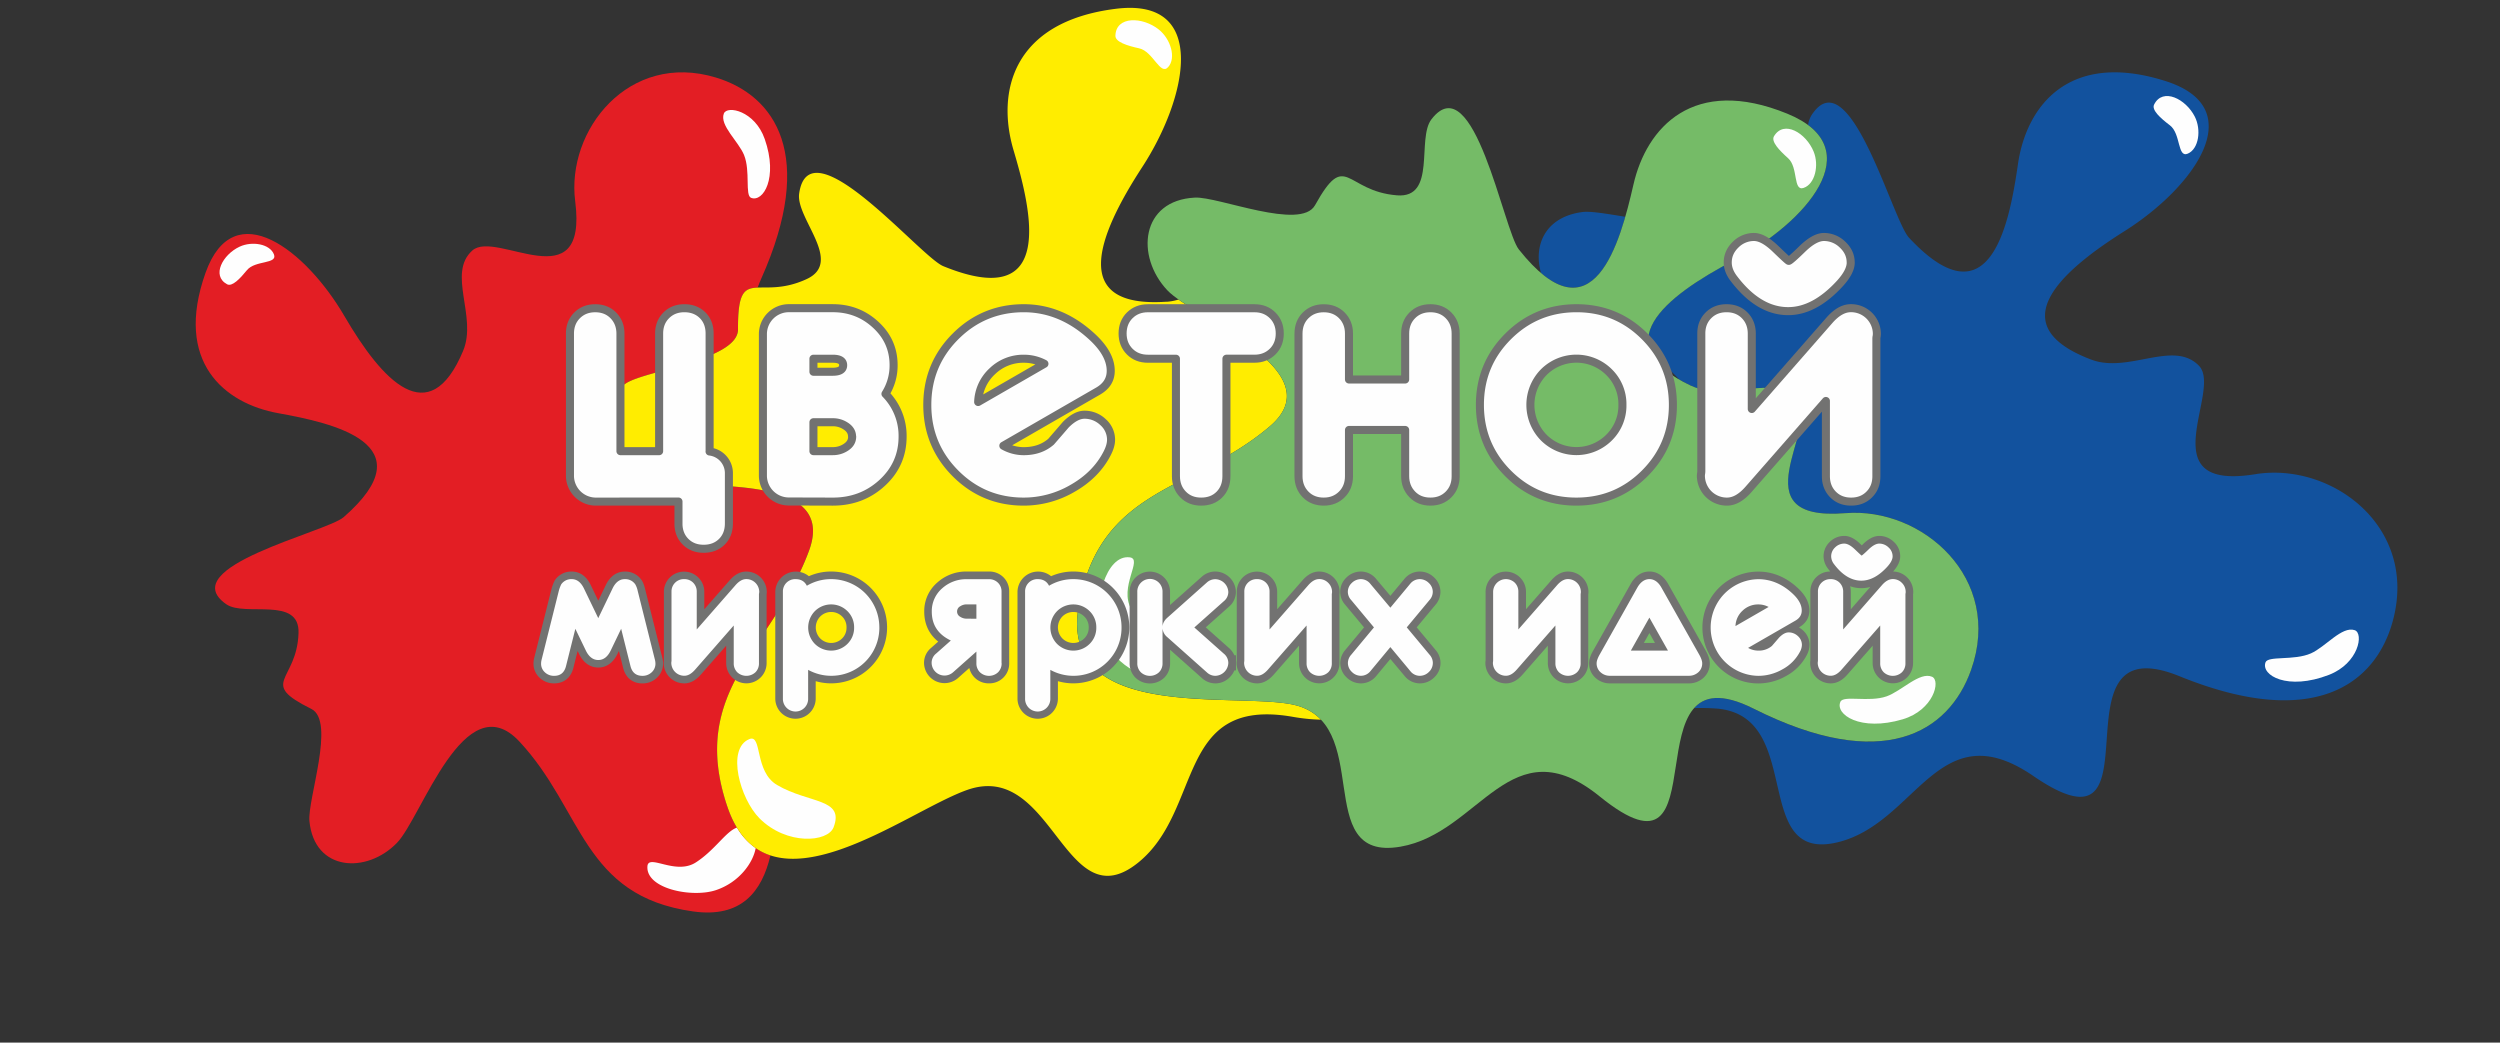
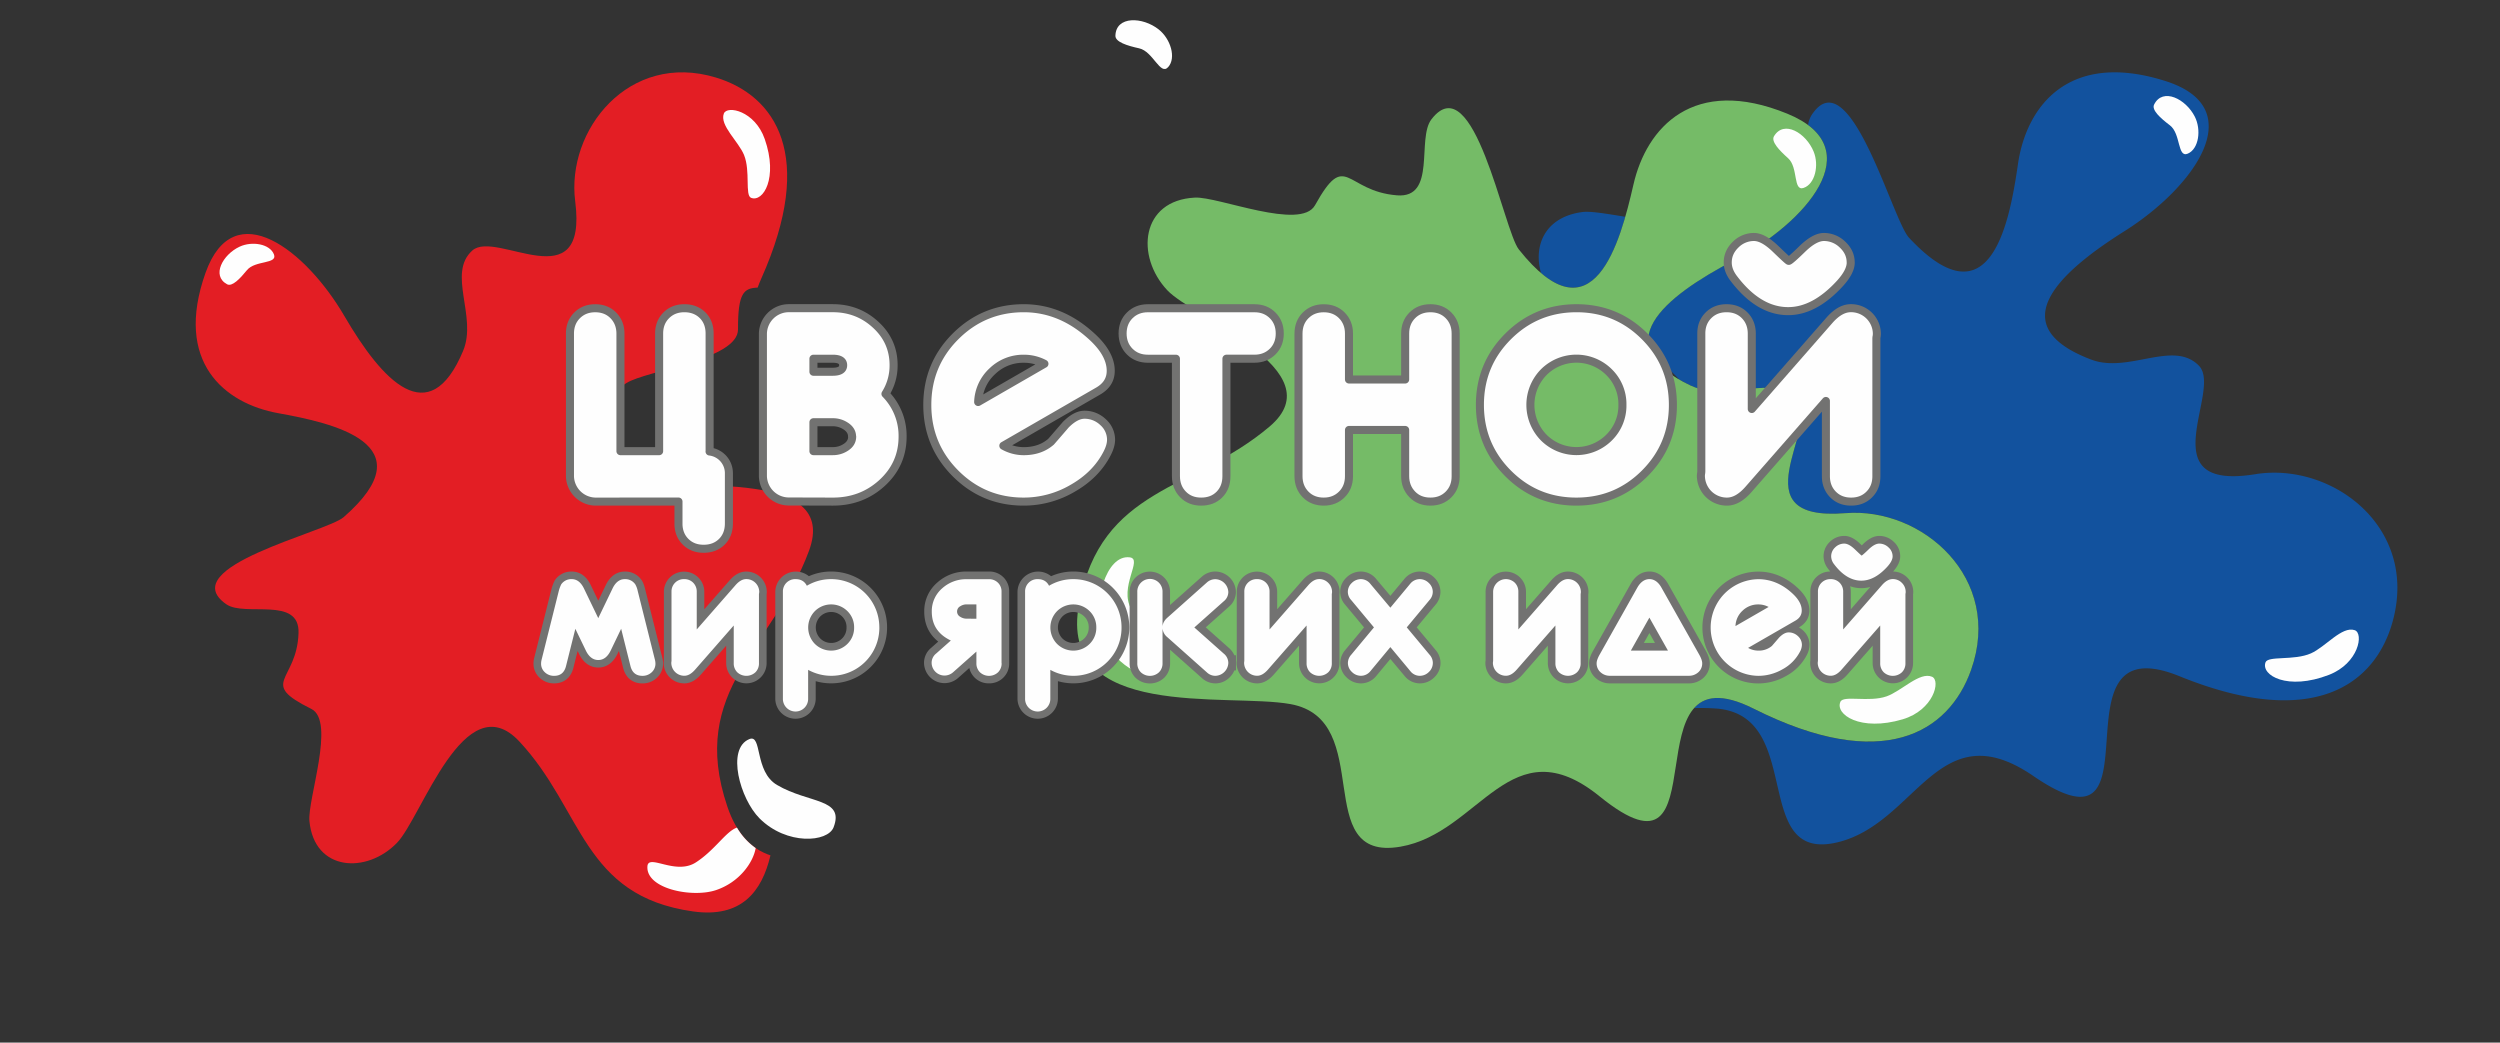
<svg xmlns="http://www.w3.org/2000/svg" id="Layer_1" data-name="Layer 1" viewBox="0 0 2244.02 935.82">
  <rect x="0" y="0" width="2244.02" height="935.82" fill="#333333" stroke="none" />
  <defs>
    <style>.cls-1{fill:#12529e;}.cls-1,.cls-2,.cls-3,.cls-4,.cls-5,.cls-7,.cls-8{fill-rule:evenodd;}.cls-2,.cls-6,.cls-7,.cls-9{fill:#fefefe;}.cls-3{fill:#e31e24;}.cls-4{fill:#ffed00;}.cls-5{fill:#75bb67;}.cls-6,.cls-7{stroke:#727271;stroke-linecap:round;stroke-linejoin:round;}.cls-6{stroke-width:7.22px;}.cls-7{stroke-width:7.22px;}.cls-8{fill:#727271;}</style>
  </defs>
  <g id="Резервная_копия_лого.cdr" data-name="Резервная копия лого.cdr">
    <g id="_2767346118096" data-name=" 2767346118096">
      <path class="cls-1" d="M1877.24,322.84c-79.39-30.07-31.41-76.9,29.69-115.33s114.67-110,36.9-134.73c-86.68-27.58-124.93,22.29-132.48,74.46s-24.51,144.72-97.82,66.11c-15-16-53.5-162.29-87.46-110a23.71,23.71,0,0,0-3.14,8.87c45.23,33.7-8.51,91.14-66.22,121.28-50.08,26.16-92.57,58.08-72,88.14,8.9,5.94,16.74,12.27,22.46,19,3.24,1.87,6.78,3.72,10.66,5.56h0c32.32,15.3,75.18-12.22,96,13.35,19.39,23.79-54.65,108.94,42.57,101.07,68.94-5.59,142,58.42,112.78,140.76-20,56.37-79.28,93-195.14,34.74-27.93-14-43.8-11.36-53.43-.53a187.44,187.44,0,0,1,21.45.53c78.52,7.76,28.36,140.13,108.5,119.65,70.39-18,89.65-117.48,174.56-59.25,120.5,82.62,11.28-138.26,131.31-89.51s176.14,7.51,191.53-50.22c22.48-84.34-55.38-142.23-123.57-131.15-96.19,15.63-29.28-75.09-50.49-97.23-22.8-23.8-63.28,7.05-96.69-5.6ZM1458.89,194.59c-16.26-2.62-31-5.24-38.52-4.26-33.58,4.38-44.18,30.07-37.12,54.77,42,35.64,63.42-8.14,75.64-50.51Z" />
      <path class="cls-2" d="M1963.78,137.91c-9.45,4.06-6.11-17.88-16.07-25.43-8.51-6.46-16.59-13.72-14.18-18.6,7.73-15.62,28.5-5.1,36.55,10.84C1976,116.45,1973.75,133.61,1963.78,137.91Z" />
      <path class="cls-2" d="M2033.53,594.55c2.19-6.13,25.56-1.34,40.8-8.09,13-5.73,27.84-24.73,39.28-20.81,8.21,2.82,3.74,29.71-23.18,40.13C2053.42,620.11,2029.32,606.27,2033.53,594.55Z" />
    </g>
    <g id="_2767346115184" data-name=" 2767346115184">
      <path class="cls-3" d="M415.73,314.87C385.19,388,343,341.77,309.05,283.55S210,173.1,184.49,244.89c-28.45,80,16.88,117.27,65.32,126s134.27,27.41,58.62,93.35C293,477.65,155.32,509,203.08,542.35c16.79,11.71,66-7.59,64.89,25.86-1.48,43.86-36.66,44.19,11.48,68.12,22,10.95-3.58,81.14-1.7,100.69,4.36,45.3,51.43,47.57,78.6,19.5,22.23-23,60.73-143.56,109.85-90.94,57.41,61.49,56.52,138.58,155.92,152.53,43.18,6.06,61.7-17.48,69.45-50.34-16.58-5.44-30.21-18.71-38.7-43.8-35.5-105,41-142.36,73.27-229.51,27.58-74.57-110.52-52.79-144.21-63.35-41.18-12.9-62.27-60.48-19.72-87.24,18.36-11.55,100.34-21.06,100.23-48.23-.14-32.95,5.28-37,17.64-37.49.95-2.63,2-5.37,3.32-8.28,49.26-110.46,12.54-164.12-40.85-180.29-78-23.63-134.44,47.21-126.24,111.19,11.56,90.24-71,25-92.32,44.06-22.92,20.53,4.59,59.27-8.26,90Z" />
      <path class="cls-2" d="M678.31,761.24c-2.28,13.11-14.75,30.81-35.85,37.8s-62.73-1.14-61.33-21.42c.81-11.64,25.18,8.31,43.48-3.52,17.32-11.19,27-27.94,36.9-31.23a59.16,59.16,0,0,0,16.8,18.37Z" />
      <path class="cls-2" d="M245.89,228.32c3.5,8.94-16.87,5.14-24.23,14.19-6.3,7.75-13.33,15.06-17.8,12.66-14.34-7.71-3.86-26.76,11.26-33.77,11.13-5.16,27.07-2.52,30.77,6.92Z" />
      <path class="cls-2" d="M674.17,177.57c-5.65-2.24-.45-23.89-6.27-38.33-4.94-12.27-22.2-26.75-18.18-37.3,2.89-7.57,27.84-2.56,36.72,22.89,12.21,35-1.47,57-12.27,52.74Z" />
    </g>
    <g id="_2767346114576" data-name=" 2767346114576">
-       <path class="cls-4" d="M1047.27,270.8c-87.33,6.11-62.6-58.45-22-120.82s59.93-152.49-23.58-142.1c-93.07,11.58-107.37,74.79-91.94,126.9S949.29,280.9,846.7,238.91c-20.93-8.57-120.14-128.9-129.36-65.23-3.24,22.37,40.23,61.4,6.64,76.86-44,20.27-61.79-14.28-61.54,45.1.11,27.17-81.87,36.68-100.23,48.23-42.55,26.76-21.46,74.34,19.72,87.24,33.69,10.56,171.79-11.22,144.21,63.35C693.91,581.61,617.37,618.94,652.87,724c35.38,104.58,160,4.18,215.73-15.1,76.89-26.62,87,119,153.25,65.22,58.16-47.22,33.26-148.7,137.92-130.81a169.82,169.82,0,0,0,25.94,2.69c-6.46-6.81-15.24-11.81-27.41-14-56.29-10.17-209.54,15.5-189.73-89.83,19.9-105.76,102.42-100.95,171.15-159.37,52.84-44.91-44.51-87.61-81.84-113.92a48.83,48.83,0,0,1-10.61,2Z" />
      <path class="cls-2" d="M748.23,742.6c-5.18,13.49-42,16.4-66.45-8-17.45-17.46-30-62.48-9.26-71.14,11.89-5,4.28,29,25,41.17C726.12,721.41,758.28,716.4,748.23,742.6Z" />
      <path class="cls-2" d="M1048.51,60.26c-7.09,7.89-13.43-14.1-26-16.88-10.76-2.37-21.46-5.69-21.31-11.3.49-18,24.49-17.07,38.91-5.61,10.61,8.42,15.91,25.46,8.42,33.79Z" />
    </g>
    <g id="_2767346110896" data-name=" 2767346110896">
      <path class="cls-5" d="M1517.84,346.23c-76.8-36.36-25.18-79.24,38.87-112.69S1680,133,1604.34,102.07c-84.27-34.46-126.43,12.23-138.16,63.67s-36.06,142.43-102.9,58.11c-13.64-17.21-40.36-166.22-78.44-116.72-13.38,17.39,4.83,71.09-30.94,68.2-46.9-3.78-45.49-41.48-73.53,8.89-12.82,23.05-86.72-7.89-107.75-6.85-48.73,2.4-53.52,52.7-24.81,83.2,23.49,24.95,150.71,72.21,91.91,122.19C1071,441.18,988.47,436.37,968.56,542.13,948.76,647.46,1102,621.79,1158.3,632,1236,646,1175.35,774,1257,760c71.68-12.31,98.87-110,178.92-45.11,113.6,92.1,22.34-137,138.19-78.78s175.15,21.63,195.14-34.74c29.2-82.34-43.84-146.35-112.78-140.76-97.22,7.87-23.18-77.28-42.57-101.07-20.84-25.57-63.7,1.95-96-13.35Z" />
      <path class="cls-2" d="M1040.39,603.25c-10.8,9-43.36-6.12-52.41-38.39-6.47-23.07,4.36-67.12,26-64.6,12.43,1.44-10.16,26.55,1.59,46.73C1031.77,574.8,1061.36,585.86,1040.39,603.25Z" />
      <path class="cls-2" d="M1619,168.66c-9.75,3.3-4.66-18.32-14-26.66-8-7.13-15.46-15-12.66-19.7,9-15,28.84-2.79,35.6,13.76,5,12.17,1.35,29.11-9,32.6Z" />
      <path class="cls-2" d="M1652,629.88c2.69-6,25.61.71,41.37-4.81,13.38-4.67,29.76-22.44,40.86-17.6,8,3.47,1.34,29.94-26.35,38.18-38.08,11.33-61-4.42-55.88-15.77Z" />
    </g>
    <path class="cls-6" d="M810.18,391.84q0,25.13-18.88,42.09-18.18,16.35-43.8,16.32l-40-.12a23.31,23.31,0,0,1-22.71-22.78v-128a23.31,23.31,0,0,1,22.71-22.72h39.9q22.2,0,38.07,14.37c11.09,9.93,16.63,22.24,16.63,36.79a47.71,47.71,0,0,1-7.31,25.77A53.68,53.68,0,0,1,810.18,391.84Zm-53.36-64q0-5.85-9.32-5.84H730.14v11.69H747.5Q756.83,333.67,756.82,327.82Zm8,64.08c0-4-2-7.13-5.91-9.62A20.69,20.69,0,0,0,747.5,379H730.14v25.95H747.5A20.78,20.78,0,0,0,759,401.65c4-2.5,5.91-5.73,5.91-9.75Z" />
    <path class="cls-6" d="M997.3,394.76c0,3.54-1.15,7.56-3.41,12q-10,19.65-31.55,31.8a86.84,86.84,0,0,1-43.43,11.69q-36,0-61.27-25.33t-25.28-61.46q0-36.18,25.28-61.46t61.27-25.34q33.72,0,61.46,25.7Q997,317.72,997,332.88c0,7.8-3.78,13.83-11.39,18.21l-85,49a37,37,0,0,0,18.27,4.88c9.87,0,18-2.81,24.55-8.47,4.45-5.12,8.89-10.23,13.22-15.29,6-6,11.57-8.95,16.87-8.95a23.88,23.88,0,0,1,16.57,6.64A21.08,21.08,0,0,1,997.3,394.76Zm-59.81-68.22A39.2,39.2,0,0,0,919,322a39.92,39.92,0,0,0-28.26,11.2A39.47,39.47,0,0,0,878,360.84Z" />
    <path class="cls-6" d="M1148.72,299.32c0,6.57-2.13,12.06-6.39,16.26s-9.69,6.4-16.26,6.4h-25.22V427.47c0,6.7-2.07,12.19-6.28,16.45s-9.68,6.33-16.38,6.33-12.06-2.13-16.26-6.39-6.4-9.75-6.4-16.39V322h-25.16c-6.64,0-12.06-2.14-16.32-6.4s-6.4-9.69-6.4-16.26,2.14-12.06,6.4-16.27,9.68-6.39,16.26-6.39h95.76q9.86,0,16.26,6.39t6.39,16.27Z" />
    <path class="cls-6" d="M1306.61,427.47c0,6.64-2.13,12.12-6.39,16.39s-9.63,6.39-16.27,6.39-12.06-2.13-16.26-6.45-6.4-9.75-6.4-16.39V385.93h-50.43v41.48c0,6.64-2.13,12.12-6.4,16.39s-9.62,6.45-16.26,6.45-12.06-2.13-16.26-6.39-6.4-9.75-6.4-16.39v-128c0-6.64,2.13-12.12,6.4-16.39s9.68-6.39,16.26-6.39,12.06,2.13,16.26,6.39,6.4,9.69,6.4,16.33v41.23h50.43V299.38c0-6.64,2.14-12.06,6.4-16.33s9.68-6.39,16.26-6.39,12.06,2.13,16.27,6.39,6.39,9.75,6.39,16.39Z" />
    <path class="cls-6" d="M1501.61,363.46q0,36.18-25.27,61.46T1415,450.25q-36.09,0-61.34-25.33t-25.28-61.46q0-36.18,25.28-61.46T1415,276.66q36.09,0,61.34,25.34T1501.61,363.46Zm-45.31,0A40.21,40.21,0,0,0,1444.24,334a41.48,41.48,0,0,0-58.48,0,41.91,41.91,0,0,0,0,58.84,41.48,41.48,0,0,0,58.48,0A40.24,40.24,0,0,0,1456.3,363.46Z" />
    <path class="cls-6" d="M1661.23,235.66c0,5.37-3.23,11.64-9.62,18.7q-22.84,24.94-46.54,24.92-26.67,0-49-29.54c-3.47-4.63-5.24-9.32-5.24-14.14,0-6.15,2.38-11.45,7.07-16a23.12,23.12,0,0,1,16.5-6.88c5.55,0,12.06,3.6,19.43,10.72s11.27,10.72,11.76,10.72c.73,0,4.81-3.53,12.18-10.72s13.89-10.72,19.43-10.72a23.74,23.74,0,0,1,16.69,6.88q7.32,6.85,7.31,16.08Zm23.45,64.27a14,14,0,0,1-.18,1.95,8.9,8.9,0,0,0-.24,1.88V427.53c0,6.64-2.14,12.06-6.4,16.33s-9.62,6.39-16.26,6.39-12.06-2.13-16.27-6.39-6.39-9.75-6.39-16.39V359.92l-69.32,79.19c-6.46,7.43-12.91,11.14-19.49,11.14a23.29,23.29,0,0,1-23.39-23.32,13.8,13.8,0,0,1,.18-1.89,14,14,0,0,0,.19-2V299.38c0-6.64,2.13-12.06,6.39-16.33s9.69-6.39,16.26-6.39,12.06,2.13,16.27,6.39,6.39,9.75,6.39,16.45v67.61L1642,287.62q9.6-11,19.37-11a23.18,23.18,0,0,1,23.33,23.27Z" />
    <path class="cls-7" d="M636.91,405.27a19.56,19.56,0,0,1,17.36,19.37v45.22c0,6.7-2.08,12.18-6.28,16.39s-9.68,6.33-16.38,6.33-12.06-2.13-16.27-6.33S609,476.56,609,470V450.19l-74.62.06a23.3,23.3,0,0,1-22.78-22.78v-128c0-6.64,2.13-12.12,6.4-16.38s9.68-6.4,16.26-6.4,12.06,2.13,16.26,6.4,6.4,9.74,6.4,16.38v105.5h34.72V299.44c0-6.64,2.13-12.12,6.39-16.38s9.69-6.4,16.27-6.4,12.18,2.13,16.38,6.33,6.28,9.69,6.28,16.39V405.27Z" />
    <path class="cls-8" d="M1050.31,543l28.55-25.43.16-.13a18.21,18.21,0,0,1,11.9-4.45,18.77,18.77,0,0,1,18.44,18.44,17.34,17.34,0,0,1-6.39,13.28l-20.67,18.4L1103,581.53a19.64,19.64,0,0,1,5,6.62h1.43v13.63H1108a19.05,19.05,0,0,1-4.15,6.1,17.77,17.77,0,0,1-25,.76l-28.56-25.41v12a18,18,0,0,1-5.15,13,18.74,18.74,0,0,1-26,0,18,18,0,0,1-5.18-13v-64a18.14,18.14,0,1,1,36.28,0V543Zm2,16.53a5.24,5.24,0,0,0-2,3.23l0,.34,0,.36a5,5,0,0,0,2,3.21l35.67,31.75a4.52,4.52,0,1,0,6-6.74l-32.12-28.56L1094,534.51a4.15,4.15,0,0,0,1.76-3,5.18,5.18,0,0,0-4.81-4.81,4.5,4.5,0,0,0-3,1.13q-17.84,15.9-35.67,31.78Zm-15.58,9.4V531.2a4.37,4.37,0,0,0-1.22-3.36,4.26,4.26,0,0,0-3.29-1.18,4.32,4.32,0,0,0-3.29,1.18,4.45,4.45,0,0,0-1.21,3.39v64a4.44,4.44,0,0,0,1.21,3.38,4.32,4.32,0,0,0,3.29,1.18,4.22,4.22,0,0,0,3.27-1.16,4.42,4.42,0,0,0,1.24-3.4V569ZM1699.29,513a18.41,18.41,0,0,1,18.07,18.44,13.65,13.65,0,0,1-.17,2l0,.25v61.5a18.14,18.14,0,1,1-36.28,0V579.59l-22.69,25.92c-3.86,4.41-8.79,7.9-14.87,7.9a18.45,18.45,0,0,1-18.51-18.48A10.67,10.67,0,0,1,1625,593V531.2A17.75,17.75,0,0,1,1642.85,513c-.69-.83-1.36-1.68-2-2.54a18.46,18.46,0,0,1-4-11.16,17.62,17.62,0,0,1,5.61-12.91,18.33,18.33,0,0,1,13-5.35c5.63,0,10.59,3.52,14.46,7.28l1.23,1.21,1.23-1.21c3.88-3.76,8.84-7.28,14.46-7.28a18.68,18.68,0,0,1,13,5.28,17.49,17.49,0,0,1,5.8,13c0,5.21-3,9.9-6.35,13.67Zm-20.49,13.83a29.57,29.57,0,0,1-8,1.11,30.43,30.43,0,0,1-10.11-1.72,20,20,0,0,1,.61,5V546.9ZM555.52,584.32l-1.2,2.49c-3.4,7.08-9.08,12.38-17.28,12.38s-13.92-5.28-17.34-12.37l-1.23-2.53-3.8,15.19c-2.16,8.65-8.27,13.93-17.29,13.93a18.56,18.56,0,0,1-12.87-4.94,17.14,17.14,0,0,1-5.64-13,21.21,21.21,0,0,1,.63-4.88L495,528.78a40.7,40.7,0,0,1,2.63-7.16l.27-.57.36-.52a17.71,17.71,0,0,1,15-7.5c8,0,13.68,5.17,17,12.13l6.76,14,6.74-14c3.37-7,9-12.13,17.07-12.13a17.68,17.68,0,0,1,15,7.55c1.62,2.27,2.58,5.55,3.25,8.23l15.48,61.9a20.5,20.5,0,0,1,.61,4.8,17.14,17.14,0,0,1-5.64,13,18.54,18.54,0,0,1-12.86,4.94c-9,0-15.17-5.28-17.33-13.93l-3.79-15.16Zm76.66-37.42L655,520.83c3.83-4.38,8.78-7.8,14.81-7.8a18.4,18.4,0,0,1,18.47,18.44,13.65,13.65,0,0,1-.17,2l0,.25v61.5a18.14,18.14,0,1,1-36.28,0V579.59L629.1,605.51c-3.86,4.41-8.79,7.9-14.87,7.9a18.45,18.45,0,0,1-18.51-18.48,10.67,10.67,0,0,1,.18-1.91V531.2a18.14,18.14,0,1,1,36.28.06V546.9Zm100,64.55V627a18.14,18.14,0,1,1-36.28,0V531.2a18.49,18.49,0,0,1,30.16-14A49.07,49.07,0,0,1,746,513a50.19,50.19,0,1,1-13.82,98.42ZM870.08,599.6l-10.23,9.08A18.38,18.38,0,0,1,829.42,595a17.29,17.29,0,0,1,6.35-13.44l6.39-5.66c-8.09-6.44-12.55-15.45-12.55-26.89a33.72,33.72,0,0,1,11.73-26.13A38.7,38.7,0,0,1,867.75,513h20a17.92,17.92,0,0,1,12.89,5.12,17.68,17.68,0,0,1,5.22,12.93v64.13a17.74,17.74,0,0,1-18.14,18.2,17.72,17.72,0,0,1-17.66-13.81Zm79.51,11.85V627a18.14,18.14,0,1,1-36.28,0V531.2a18.49,18.49,0,0,1,30.16-14A49.07,49.07,0,0,1,963.41,513a50.19,50.19,0,1,1-13.82,98.42Zm196.78-64.55,22.82-26.07c3.83-4.38,8.78-7.8,14.81-7.8a18.4,18.4,0,0,1,18.47,18.44,13.65,13.65,0,0,1-.17,2l0,.25v61.5a18.14,18.14,0,1,1-36.28,0V579.59l-22.69,25.92c-3.86,4.41-8.79,7.9-14.87,7.9a18.45,18.45,0,0,1-18.51-18.48,10.67,10.67,0,0,1,.18-1.91V531.2a18.14,18.14,0,1,1,36.28.06V546.9ZM1248,591.5l-12.63,15.22a17.67,17.67,0,0,1-13.71,6.69,18.24,18.24,0,0,1-13-5.42,17.76,17.76,0,0,1-5.61-12.93,18,18,0,0,1,4.44-11.58l16.89-20.32-16.87-20.26a17.43,17.43,0,0,1,1.09-24.52,18.31,18.31,0,0,1,13-5.35,17.59,17.59,0,0,1,13.71,6.72L1248,534.81l12.69-15.27a17.75,17.75,0,0,1,13.64-6.51,18.22,18.22,0,0,1,13,5.37,17.61,17.61,0,0,1,5.62,12.89,17.84,17.84,0,0,1-4.41,11.54l-16.88,20.29,16.94,20.33a17.65,17.65,0,0,1-1.16,24.54,18.22,18.22,0,0,1-13,5.42,17.62,17.62,0,0,1-13.76-6.77L1248,591.5Zm121.71-44.6,22.81-26.07c3.84-4.38,8.78-7.8,14.81-7.8a18.42,18.42,0,0,1,18.48,18.44,12.43,12.43,0,0,1-.18,2l0,.25v61.5a18.14,18.14,0,1,1-36.28,0V579.59l-22.69,25.92c-3.86,4.41-8.79,7.9-14.87,7.9a18.45,18.45,0,0,1-18.51-18.48,10.66,10.66,0,0,1,.19-1.91V531.2a18.14,18.14,0,1,1,36.28.06V546.9Zm165,48.4a17.18,17.18,0,0,1-5.77,13.2,19.07,19.07,0,0,1-13,4.91h-70.77a19,19,0,0,1-13.08-5,17.25,17.25,0,0,1-5.73-13.14c0-3.8,1.66-7.66,3.5-10.92l33.84-60.18c3.62-6.43,9.21-11.17,16.87-11.17s13.22,4.84,16.84,11.26l33.85,60.05C1533.06,587.63,1534.7,591.47,1534.7,595.3Zm79.94-32.17a20.88,20.88,0,0,1,3.8,2.78,17.29,17.29,0,0,1,5.78,13,20.36,20.36,0,0,1-2.44,9.08,44.81,44.81,0,0,1-18.5,18.74,50.35,50.35,0,0,1-25,6.73,50.19,50.19,0,1,1,0-100.38c13.63,0,25.39,5.46,35.34,14.65,5.76,5.33,10.5,12.12,10.5,20.26,0,6.61-3.44,11.74-9.11,15l-.32.18Zm-854.8.09a13.32,13.32,0,0,0-4-9.9,13.92,13.92,0,0,0-19.55,0,14.13,14.13,0,0,0,0,19.8,13.92,13.92,0,0,0,19.55,0A13.32,13.32,0,0,0,759.84,563.22Zm217.39,0a13.29,13.29,0,0,0-4.05-9.9,13.91,13.91,0,0,0-19.54,0,14.13,14.13,0,0,0,0,19.8,13.91,13.91,0,0,0,19.54,0A13.29,13.29,0,0,0,977.23,563.22Zm508.28,13.91-5-8.9-5,8.9Z" />
    <path class="cls-9" d="M588.33,595.51a10.36,10.36,0,0,1-3.44,8,11.8,11.8,0,0,1-8.25,3.13c-5.66,0-9.26-2.92-10.72-8.76l-8.37-33.49-9.37,19.52c-2.74,5.66-6.46,8.52-11.14,8.52s-8.47-2.86-11.2-8.52l-9.41-19.48-8.37,33.45q-2.19,8.76-10.68,8.76a11.76,11.76,0,0,1-8.25-3.13,10.33,10.33,0,0,1-3.44-8,14.18,14.18,0,0,1,.42-3.22l15.47-61.85a32,32,0,0,1,2.19-5.94,10.92,10.92,0,0,1,9.43-4.66c4.57,0,8.22,2.77,10.9,8.28L537,554.85l12.87-26.73q4-8.26,10.93-8.28a10.93,10.93,0,0,1,9.44,4.69,20.63,20.63,0,0,1,2.19,5.94l15.46,61.82a14.22,14.22,0,0,1,.43,3.22Zm93.14-64a7.34,7.34,0,0,1-.1,1,4.41,4.41,0,0,0-.12.94v61.85a11,11,0,0,1-3.19,8.16,12,12,0,0,1-16.26,0,11.1,11.1,0,0,1-3.19-8.19V561.45L624,601c-3.23,3.71-6.45,5.57-9.74,5.57a11.64,11.64,0,0,1-11.69-11.66,7,7,0,0,1,.09-.94,6.8,6.8,0,0,0,.09-1V531.2a11,11,0,0,1,11.33-11.36,10.92,10.92,0,0,1,8.12,3.2,11.18,11.18,0,0,1,3.2,8.22V565l34.76-39.72q4.79-5.48,9.68-5.48a11.59,11.59,0,0,1,11.66,11.63Zm107.84,31.75a43.12,43.12,0,0,1-63.92,38V627a11.33,11.33,0,1,1-22.65,0V531.2a11,11,0,0,1,11.35-11.36q7.17,0,10.14,5.94A42.25,42.25,0,0,1,746,519.84a43.21,43.21,0,0,1,43.29,43.38Zm-22.65,0a20.08,20.08,0,0,0-6-14.7,20.71,20.71,0,0,0-29.22,0,21,21,0,0,0,0,29.4,20.71,20.71,0,0,0,29.22,0A20.1,20.1,0,0,0,766.66,563.22Zm132.41,32a11.11,11.11,0,0,1-3.2,8.19,11.9,11.9,0,0,1-16.25,0,11.13,11.13,0,0,1-3.2-8.22V584.86l-21.09,18.72A11.56,11.56,0,0,1,836.24,595a10.57,10.57,0,0,1,4-8.34l13.24-11.72q-17.12-8.13-17.1-25.94a27,27,0,0,1,9.43-21,32,32,0,0,1,21.89-8.1h20a11.08,11.08,0,0,1,8.09,3.17,10.88,10.88,0,0,1,3.2,8.07v64.13Zm-22.65-39.88V542.49h-8.67a10.47,10.47,0,0,0-5.73,1.64,5.35,5.35,0,0,0,0,9.56,10.38,10.38,0,0,0,5.73,1.64Zm130.28,7.89a43.12,43.12,0,0,1-63.92,38V627a11.33,11.33,0,1,1-22.65,0V531.2a11,11,0,0,1,11.35-11.36q7.17,0,10.14,5.94a42.25,42.25,0,0,1,21.79-5.94,43.21,43.21,0,0,1,43.29,43.38Zm-22.65,0a20.08,20.08,0,0,0-6-14.7,20.71,20.71,0,0,0-29.22,0,21,21,0,0,0,0,29.4,20.71,20.71,0,0,0,29.22,0A20.1,20.1,0,0,0,984.05,563.22ZM1102.55,595a12,12,0,0,1-11.63,11.62,11,11,0,0,1-7.52-3l-35.67-31.75a11.31,11.31,0,0,1-4.23-7.88v31.29a11.16,11.16,0,0,1-3.2,8.19,11.94,11.94,0,0,1-16.25,0,11.11,11.11,0,0,1-3.2-8.19v-64a11.11,11.11,0,0,1,3.2-8.19,11.33,11.33,0,0,1,19.45,8.16v31.16c.18-2.89,1.61-5.5,4.23-7.88l-.58.52,36.25-32.3a11.43,11.43,0,0,1,7.52-2.86,12,12,0,0,1,11.63,11.63,10.63,10.63,0,0,1-4.11,8.19l-26.39,23.5,26.39,23.46a10.84,10.84,0,0,1,4.11,8.34Zm93.11-63.5a6,6,0,0,1-.1,1,4.41,4.41,0,0,0-.12.94v61.85a11,11,0,0,1-3.19,8.16,12,12,0,0,1-16.26,0,11.1,11.1,0,0,1-3.19-8.19V561.45L1138.16,601c-3.23,3.71-6.45,5.57-9.74,5.57a11.64,11.64,0,0,1-11.69-11.66,7,7,0,0,1,.09-.94,6.8,6.8,0,0,0,.09-1V531.2a11,11,0,0,1,11.33-11.36,10.92,10.92,0,0,1,8.12,3.2,11.18,11.18,0,0,1,3.2,8.22V565l34.76-39.72q4.8-5.48,9.68-5.48a11.19,11.19,0,0,1,8.28,3.41,11.32,11.32,0,0,1,3.38,8.22Zm90.46,63.59a11,11,0,0,1-3.53,8.06,11.43,11.43,0,0,1-8.22,3.47,10.79,10.79,0,0,1-8.52-4.32L1248,580.84l-17.81,21.46a10.89,10.89,0,0,1-8.52,4.29,11.38,11.38,0,0,1-8.22-3.47,10.92,10.92,0,0,1-3.56-8.06,11.08,11.08,0,0,1,2.86-7.22l20.52-24.68-20.58-24.72a10.77,10.77,0,0,1-2.86-7.15,10.89,10.89,0,0,1,3.53-8,11.54,11.54,0,0,1,8.25-3.44,10.77,10.77,0,0,1,8.49,4.3l17.9,21.3,17.8-21.43a11,11,0,0,1,8.5-4.17,11.46,11.46,0,0,1,8.22,3.44,10.86,10.86,0,0,1,3.56,8,11.07,11.07,0,0,1-2.83,7.18l-20.52,24.66,20.58,24.68a11.23,11.23,0,0,1,2.83,7.25ZM1419,531.47a7.05,7.05,0,0,1-.09,1,4.41,4.41,0,0,0-.12.94v61.85a11,11,0,0,1-3.2,8.16,11.94,11.94,0,0,1-16.25,0,11.11,11.11,0,0,1-3.2-8.19V561.45L1361.48,601c-3.22,3.71-6.45,5.57-9.74,5.57a11.64,11.64,0,0,1-11.69-11.66,7.36,7.36,0,0,1,.1-.94,6.8,6.8,0,0,0,.09-1V531.2a11.49,11.49,0,0,1,19.45-8.16,11.17,11.17,0,0,1,3.19,8.22V565l34.76-39.72q4.8-5.48,9.68-5.48A11.59,11.59,0,0,1,1419,531.47Zm108.91,63.83a10.41,10.41,0,0,1-3.5,8.13,12.31,12.31,0,0,1-8.49,3.16h-70.77a12.2,12.2,0,0,1-8.5-3.19,10.44,10.44,0,0,1-3.5-8.1c0-1.92.89-4.47,2.62-7.58l33.85-60.18q4.38-7.71,10.93-7.7c4.32,0,8,2.59,10.89,7.8l33.85,60.05c1.73,3.14,2.62,5.66,2.62,7.61ZM1497.18,584l-16.68-29.62L1463.85,584Zm120.23-5.09a13.54,13.54,0,0,1-1.71,6,37.93,37.93,0,0,1-15.77,15.89,43.45,43.45,0,0,1-21.7,5.84,43.38,43.38,0,0,1,0-86.75q16.85,0,30.71,12.85,8.31,7.66,8.31,15.25c0,3.89-1.88,6.91-5.69,9.1l-42.46,24.47a18.54,18.54,0,0,0,9.13,2.44,18,18,0,0,0,12.27-4.23c2.22-2.56,4.44-5.12,6.6-7.64,3-3,5.79-4.48,8.43-4.48a11.92,11.92,0,0,1,8.28,3.32,10.53,10.53,0,0,1,3.6,7.94Zm-29.89-34.09a19.61,19.61,0,0,0-9.26-2.28,20,20,0,0,0-14.12,5.6,19.68,19.68,0,0,0-6.36,13.82l29.74-17.14Zm111.31-45.41c0,2.68-1.62,5.81-4.81,9.34q-11.41,12.46-23.26,12.45-13.32,0-24.47-14.76a11.71,11.71,0,0,1-2.62-7.06,10.84,10.84,0,0,1,3.53-8,11.58,11.58,0,0,1,8.25-3.44c2.77,0,6,1.8,9.71,5.36s5.63,5.36,5.88,5.36,2.4-1.77,6.08-5.36,6.94-5.36,9.71-5.36a11.85,11.85,0,0,1,8.34,3.44A10.68,10.68,0,0,1,1698.83,499.36Zm11.72,32.11a6,6,0,0,1-.1,1,4.41,4.41,0,0,0-.12.94v61.85a11,11,0,0,1-3.19,8.16,12,12,0,0,1-16.26,0,11.1,11.1,0,0,1-3.19-8.19V561.45L1653.05,601c-3.23,3.71-6.45,5.57-9.74,5.57a11.64,11.64,0,0,1-11.69-11.66,7,7,0,0,1,.09-.94,6.8,6.8,0,0,0,.09-1V531.2a11,11,0,0,1,11.33-11.36,10.92,10.92,0,0,1,8.12,3.2,11.18,11.18,0,0,1,3.2,8.22V565l34.76-39.72q4.8-5.48,9.68-5.48a11.19,11.19,0,0,1,8.28,3.41,11.32,11.32,0,0,1,3.38,8.22Z" />
  </g>
</svg>